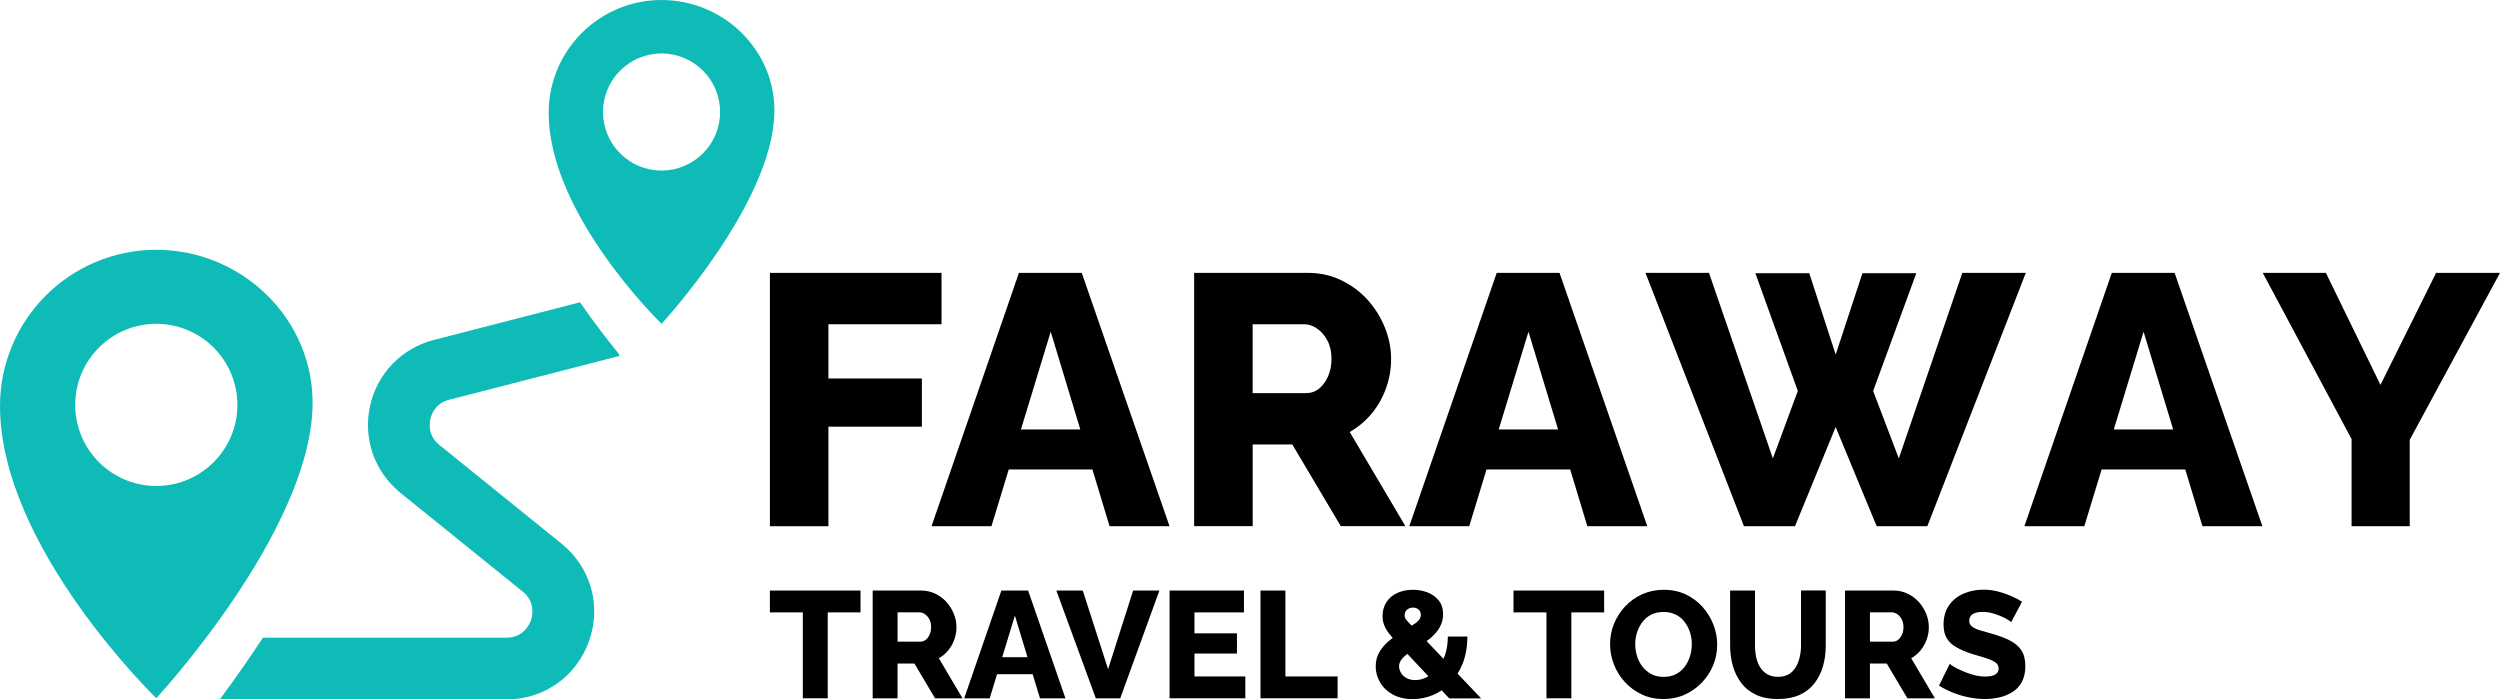
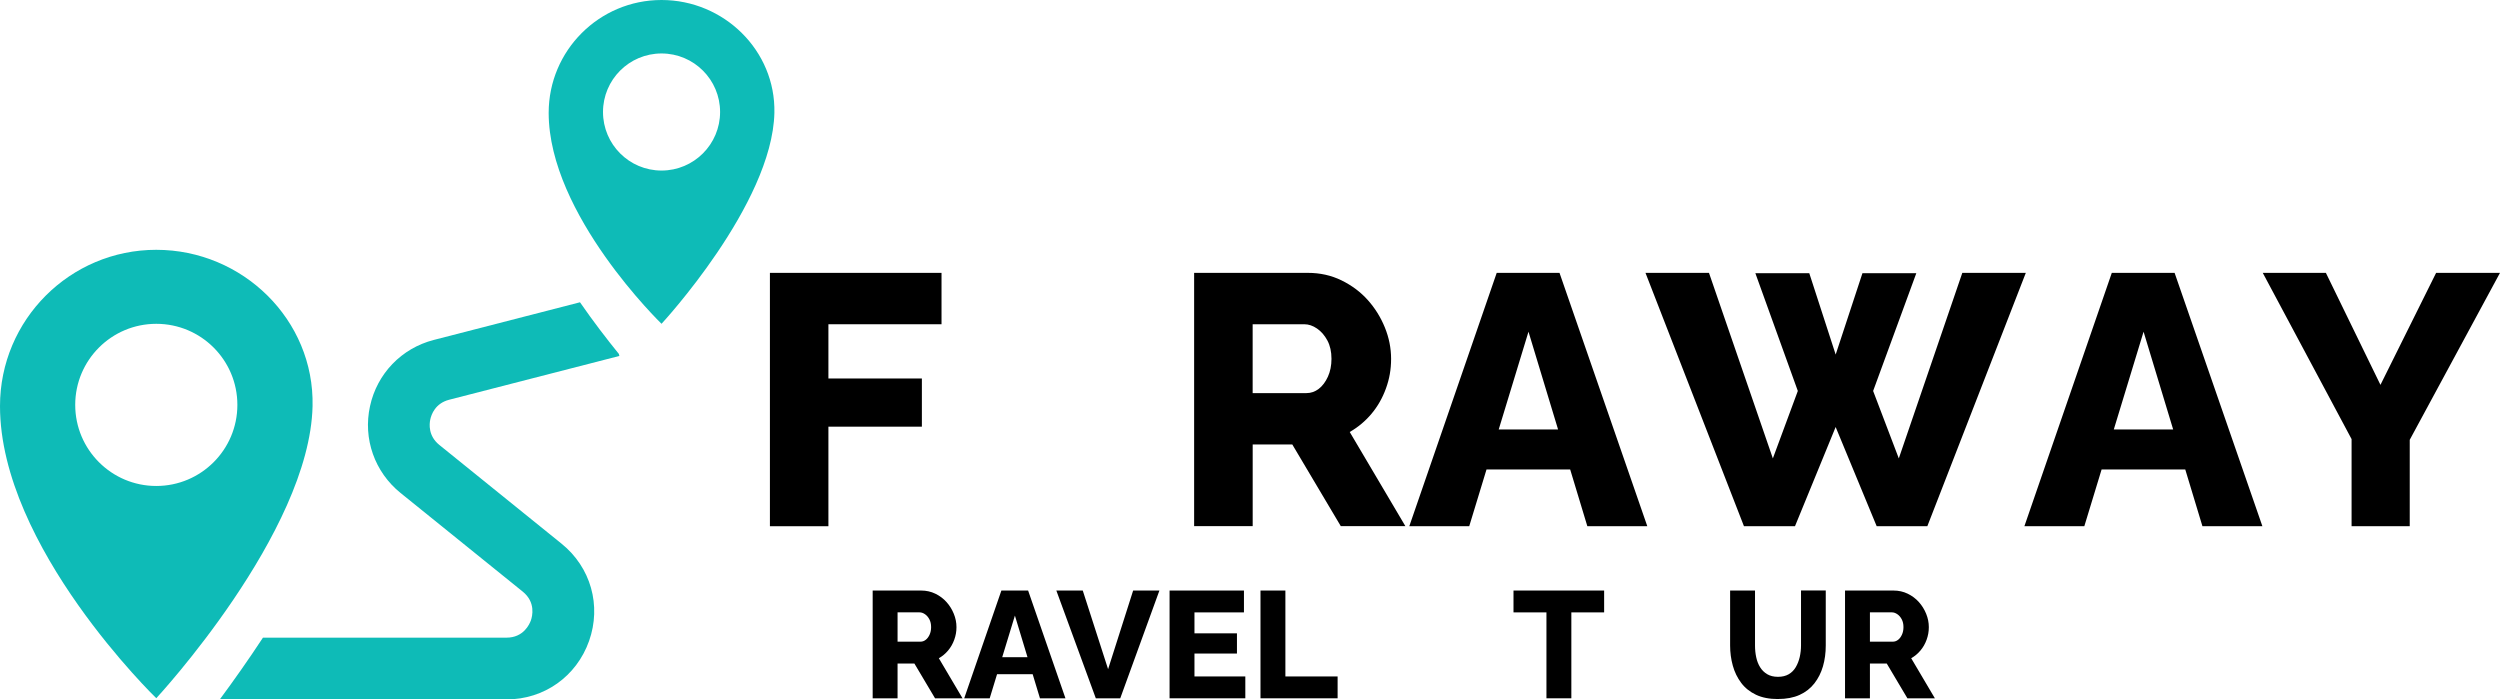
<svg xmlns="http://www.w3.org/2000/svg" id="Layer_2" data-name="Layer 2" viewBox="0 0 804.31 225.02">
  <defs>
    <style>
      .cls-1, .cls-2 {
        stroke-width: 0px;
      }

      .cls-2 {
        fill: #0ebbb7;
      }
    </style>
  </defs>
  <g id="Layer_1-2" data-name="Layer 1">
    <g>
      <g>
        <path class="cls-1" d="m247.7,169.29v-81.5h55.21v16.53h-36.39v17.45h30.07v15.5h-30.07v32.03h-18.82Z" />
-         <path class="cls-1" d="m327.82,87.78h20.2l28.24,81.5h-19.29l-5.52-18.25h-26.91l-5.56,18.25h-19.28l28.12-81.5Zm19.74,50.39l-9.52-31.45-9.58,31.45h19.1Z" />
        <path class="cls-1" d="m384.18,169.29v-81.5h36.62c3.9,0,7.5.8,10.79,2.41,3.29,1.61,6.1,3.71,8.44,6.31,2.33,2.6,4.17,5.55,5.51,8.84,1.34,3.29,2.01,6.66,2.01,10.1s-.55,6.47-1.66,9.53c-1.11,3.06-2.66,5.78-4.65,8.15-1.99,2.37-4.33,4.32-7,5.85l17.91,30.3h-20.78l-15.61-26.29h-12.74v26.29h-18.82Zm18.82-42.82h17.33c1.45,0,2.77-.46,3.96-1.38s2.16-2.22,2.93-3.9c.76-1.68,1.15-3.6,1.15-5.74,0-2.3-.44-4.27-1.32-5.91-.88-1.64-1.99-2.93-3.33-3.84-1.34-.92-2.7-1.38-4.07-1.38h-16.64v22.15Z" />
        <path class="cls-1" d="m481.53,87.78h20.2l28.24,81.5h-19.29l-5.52-18.25h-26.91l-5.56,18.25h-19.28l28.12-81.5Zm19.74,50.39l-9.52-31.45-9.58,31.45h19.1Z" />
        <path class="cls-1" d="m564.75,87.9h17.34l8.49,26.17,8.61-26.17h17.33l-13.89,37.88,8.26,21.7,20.43-59.69h20.43l-31.68,81.5h-16.3l-13.2-31.91-13.08,31.91h-16.42l-31.68-81.5h20.43l20.55,59.69,8.03-21.7-13.66-37.88Z" />
        <path class="cls-1" d="m679.42,87.78h20.2l28.24,81.5h-19.29l-5.52-18.25h-26.91l-5.56,18.25h-19.28l28.12-81.5Zm19.74,50.39l-9.52-31.45-9.58,31.45h19.1Z" />
        <path class="cls-1" d="m748.29,87.78l17.56,36.04,17.91-36.04h20.55l-29.04,53.72v27.78h-18.71v-28.01l-28.58-53.49h20.32Z" />
      </g>
      <g>
-         <path class="cls-1" d="m276.85,197.02h-10.55v27.64h-8.01v-27.64h-10.6v-7.03h29.16v7.03Z" />
        <path class="cls-1" d="m280.76,224.66v-34.67h15.58c1.66,0,3.19.34,4.59,1.02s2.6,1.58,3.59,2.69c.99,1.11,1.77,2.36,2.34,3.76.57,1.4.86,2.83.86,4.3s-.24,2.75-.71,4.05c-.47,1.3-1.13,2.46-1.98,3.47-.85,1.01-1.84,1.84-2.98,2.49l7.62,12.89h-8.84l-6.64-11.18h-5.42v11.18h-8.01Zm8.01-18.22h7.37c.62,0,1.18-.2,1.68-.59.51-.39.92-.94,1.25-1.66.33-.71.49-1.53.49-2.44,0-.98-.19-1.81-.56-2.51s-.85-1.25-1.42-1.64c-.57-.39-1.15-.59-1.73-.59h-7.08v9.43Z" />
        <path class="cls-1" d="m322.17,189.99h8.6l12.01,34.67h-8.2l-2.35-7.76h-11.45l-2.37,7.76h-8.2l11.96-34.67Zm8.4,21.44l-4.05-13.38-4.08,13.38h8.13Z" />
        <path class="cls-1" d="m348.35,189.99l8.15,25.3,8.06-25.3h8.45l-12.6,34.67h-7.86l-12.7-34.67h8.5Z" />
        <path class="cls-1" d="m400.65,217.63v7.03h-24.37v-34.67h23.93v7.03h-15.92v6.74h13.67v6.5h-13.67v7.37h16.36Z" />
        <path class="cls-1" d="m405.53,224.66v-34.67h8.01v27.64h16.8v7.03h-24.81Z" />
-         <path class="cls-1" d="m466.23,224.66l-15.92-16.93c-1.37-1.45-2.46-2.69-3.27-3.74-.82-1.04-1.39-2.01-1.73-2.89-.34-.89-.51-1.84-.51-2.87,0-1.73.42-3.25,1.27-4.53.85-1.29,2.01-2.27,3.49-2.94,1.48-.67,3.17-1.01,5.05-1.01,1.63,0,3.17.28,4.64.84,1.47.56,2.67,1.42,3.61,2.58.94,1.16,1.42,2.64,1.42,4.44,0,1.54-.37,2.95-1.1,4.22-.73,1.27-1.73,2.43-3,3.5-1.27,1.06-2.67,2.06-4.2,2.99-1.14.67-2.15,1.32-3.03,1.94-.88.62-1.57,1.27-2.07,1.94s-.76,1.39-.76,2.15c0,.7.2,1.4.59,2.08.39.69.98,1.25,1.76,1.7.78.45,1.74.67,2.88.67,1.24,0,2.47-.32,3.71-.95,1.24-.63,2.37-1.55,3.4-2.74,1.02-1.19,1.84-2.65,2.44-4.39.6-1.74.9-3.72.9-5.93h6.3c-.03,3.32-.55,6.22-1.54,8.72-.99,2.49-2.33,4.59-4,6.3-1.68,1.71-3.56,2.99-5.64,3.84-2.08.85-4.22,1.27-6.4,1.27-2.51,0-4.66-.5-6.45-1.49-1.79-1-3.15-2.31-4.08-3.93-.93-1.62-1.39-3.3-1.39-5.04,0-1.83.42-3.44,1.27-4.82.85-1.38,1.91-2.6,3.2-3.64,1.29-1.05,2.56-1.95,3.84-2.73,1.43-.86,2.6-1.57,3.52-2.13.91-.56,1.59-1.09,2.03-1.6.44-.51.66-1.1.66-1.77s-.24-1.22-.71-1.65c-.47-.43-1.08-.65-1.83-.65-.52,0-.99.11-1.41.34-.43.22-.74.52-.95.88-.21.37-.32.81-.32,1.32,0,.45.14.86.42,1.24.27.38.75.9,1.42,1.56.67.65,1.59,1.6,2.76,2.84l20.02,21.03h-10.25Z" />
        <path class="cls-1" d="m516.09,197.02h-10.55v27.64h-8.01v-27.64h-10.6v-7.03h29.16v7.03Z" />
-         <path class="cls-1" d="m535.14,224.9c-2.54,0-4.86-.5-6.96-1.49-2.1-.99-3.91-2.33-5.44-4-1.53-1.68-2.7-3.56-3.52-5.67-.82-2.1-1.22-4.27-1.22-6.52s.43-4.51,1.29-6.59c.86-2.08,2.07-3.95,3.61-5.59,1.55-1.64,3.38-2.94,5.49-3.88,2.11-.94,4.43-1.42,6.93-1.42s4.91.5,7.01,1.49c2.1.99,3.91,2.34,5.42,4.03,1.51,1.69,2.68,3.59,3.49,5.69.81,2.1,1.22,4.24,1.22,6.42,0,2.31-.42,4.51-1.27,6.59-.85,2.08-2.05,3.95-3.61,5.59-1.56,1.64-3.39,2.95-5.49,3.91s-4.42,1.44-6.96,1.44Zm-9.04-17.58c0,1.34.2,2.63.61,3.88.41,1.25.99,2.37,1.76,3.34.76.98,1.71,1.76,2.83,2.35,1.12.59,2.45.88,3.98.88s2.82-.3,3.95-.9c1.14-.6,2.08-1.41,2.83-2.44.75-1.02,1.31-2.15,1.68-3.39.37-1.24.56-2.51.56-3.81s-.2-2.62-.61-3.86c-.41-1.24-.99-2.35-1.76-3.34-.77-.99-1.72-1.77-2.86-2.32-1.14-.55-2.43-.83-3.86-.83-1.53,0-2.86.29-4,.88-1.14.59-2.08,1.38-2.83,2.39-.75,1.01-1.32,2.12-1.71,3.34-.39,1.22-.59,2.5-.59,3.83Z" />
        <path class="cls-1" d="m572.01,224.9c-2.77,0-5.13-.46-7.08-1.39-1.95-.93-3.54-2.2-4.76-3.83-1.22-1.63-2.12-3.47-2.69-5.54-.57-2.07-.86-4.22-.86-6.46v-17.7h8.01v17.69c0,1.33.13,2.6.39,3.8.26,1.2.67,2.27,1.25,3.19.57.93,1.33,1.68,2.27,2.24s2.1.85,3.47.85,2.52-.28,3.47-.83c.94-.55,1.7-1.32,2.27-2.29.57-.98.99-2.06,1.27-3.27.27-1.2.41-2.44.41-3.71v-17.69h7.96v17.7c0,2.41-.3,4.64-.9,6.71-.6,2.07-1.52,3.89-2.76,5.49-1.24,1.59-2.82,2.83-4.76,3.71-1.94.88-4.26,1.32-6.96,1.32Z" />
        <path class="cls-1" d="m593.59,224.66v-34.67h15.58c1.66,0,3.19.34,4.59,1.02,1.4.68,2.6,1.58,3.59,2.69.99,1.11,1.77,2.36,2.34,3.76.57,1.4.86,2.83.86,4.3s-.24,2.75-.71,4.05c-.47,1.3-1.13,2.46-1.98,3.47-.85,1.01-1.84,1.84-2.98,2.49l7.62,12.89h-8.84l-6.64-11.18h-5.42v11.18h-8.01Zm8.01-18.22h7.37c.62,0,1.18-.2,1.68-.59.51-.39.92-.94,1.25-1.66.33-.71.49-1.53.49-2.44,0-.98-.19-1.81-.56-2.51s-.85-1.25-1.42-1.64c-.57-.39-1.15-.59-1.73-.59h-7.08v9.43Z" />
-         <path class="cls-1" d="m647.07,200.14c-.1-.1-.45-.33-1.05-.71-.6-.37-1.33-.76-2.2-1.15s-1.81-.72-2.86-1c-1.04-.28-2.08-.42-3.13-.42-1.37,0-2.43.24-3.17.73-.75.48-1.12,1.19-1.12,2.13,0,.74.28,1.35.85,1.81.57.47,1.39.87,2.47,1.21,1.07.34,2.39.72,3.95,1.14,2.21.61,4.13,1.33,5.76,2.15,1.63.82,2.87,1.88,3.74,3.17.86,1.29,1.29,3,1.29,5.13,0,1.91-.35,3.54-1.05,4.92-.7,1.37-1.68,2.47-2.93,3.29-1.25.82-2.65,1.42-4.2,1.79s-3.15.56-4.81.56-3.43-.18-5.2-.54c-1.78-.36-3.48-.86-5.1-1.51-1.63-.65-3.13-1.4-4.49-2.25l3.47-7.03c.16.2.6.5,1.32.93.71.43,1.6.87,2.66,1.34s2.24.9,3.54,1.27c1.3.38,2.6.56,3.91.56,1.46,0,2.54-.23,3.25-.69.7-.46,1.05-1.09,1.05-1.88,0-.84-.37-1.51-1.1-2.01-.73-.5-1.73-.95-2.98-1.36-1.25-.4-2.7-.83-4.32-1.29-2.12-.68-3.87-1.41-5.25-2.21-1.38-.79-2.41-1.77-3.08-2.94-.67-1.16-1-2.6-1-4.32,0-2.46.58-4.52,1.73-6.18,1.16-1.67,2.71-2.93,4.66-3.78s4.08-1.29,6.4-1.29c1.66,0,3.24.2,4.74.59,1.5.39,2.91.88,4.25,1.47,1.33.59,2.49,1.19,3.47,1.81l-3.47,6.54Z" />
      </g>
    </g>
    <g>
      <path class="cls-2" d="m212.83,0c-20.05,0-36.31,16.26-36.31,36.31,0,32.75,36.31,67.86,36.31,67.86,0,0,35.64-38.42,36.31-67.86.44-20.05-16.26-36.31-36.31-36.31Zm0,54.87c-10.4,0-18.83-8.44-18.83-18.84s8.43-18.83,18.83-18.83,18.84,8.43,18.84,18.83-8.44,18.84-18.84,18.84Z" />
      <path class="cls-2" d="m50.28,80.37C22.52,80.37,0,102.88,0,130.65c0,45.35,50.28,93.98,50.28,93.98,0,0,49.36-53.2,50.28-93.98.61-27.77-22.52-50.28-50.28-50.28Zm0,75.98c-14.4,0-26.08-11.69-26.08-26.09s11.67-26.08,26.08-26.08,26.09,11.67,26.09,26.08-11.69,26.09-26.09,26.09Z" />
      <path class="cls-2" d="m189.52,206.21c-4.04,11.42-14.47,18.81-26.57,18.81h-92.24c4.49-6.06,9.21-12.75,13.89-19.87h78.35c5.46,0,7.38-4.26,7.85-5.55.46-1.31,1.62-5.83-2.62-9.26l-39.31-31.74c-8.34-6.74-12.12-17.43-9.83-27.91,2.27-10.48,10.13-18.64,20.51-21.32l47.05-12.12c4.24,6.13,8.53,11.72,12.5,16.61l.17.66-54.77,14.09c-4.49,1.16-5.73,4.78-6.06,6.31-.33,1.51-.7,5.31,2.91,8.23l39.31,31.76c9.42,7.6,12.9,19.9,8.86,31.31Z" />
    </g>
  </g>
</svg>